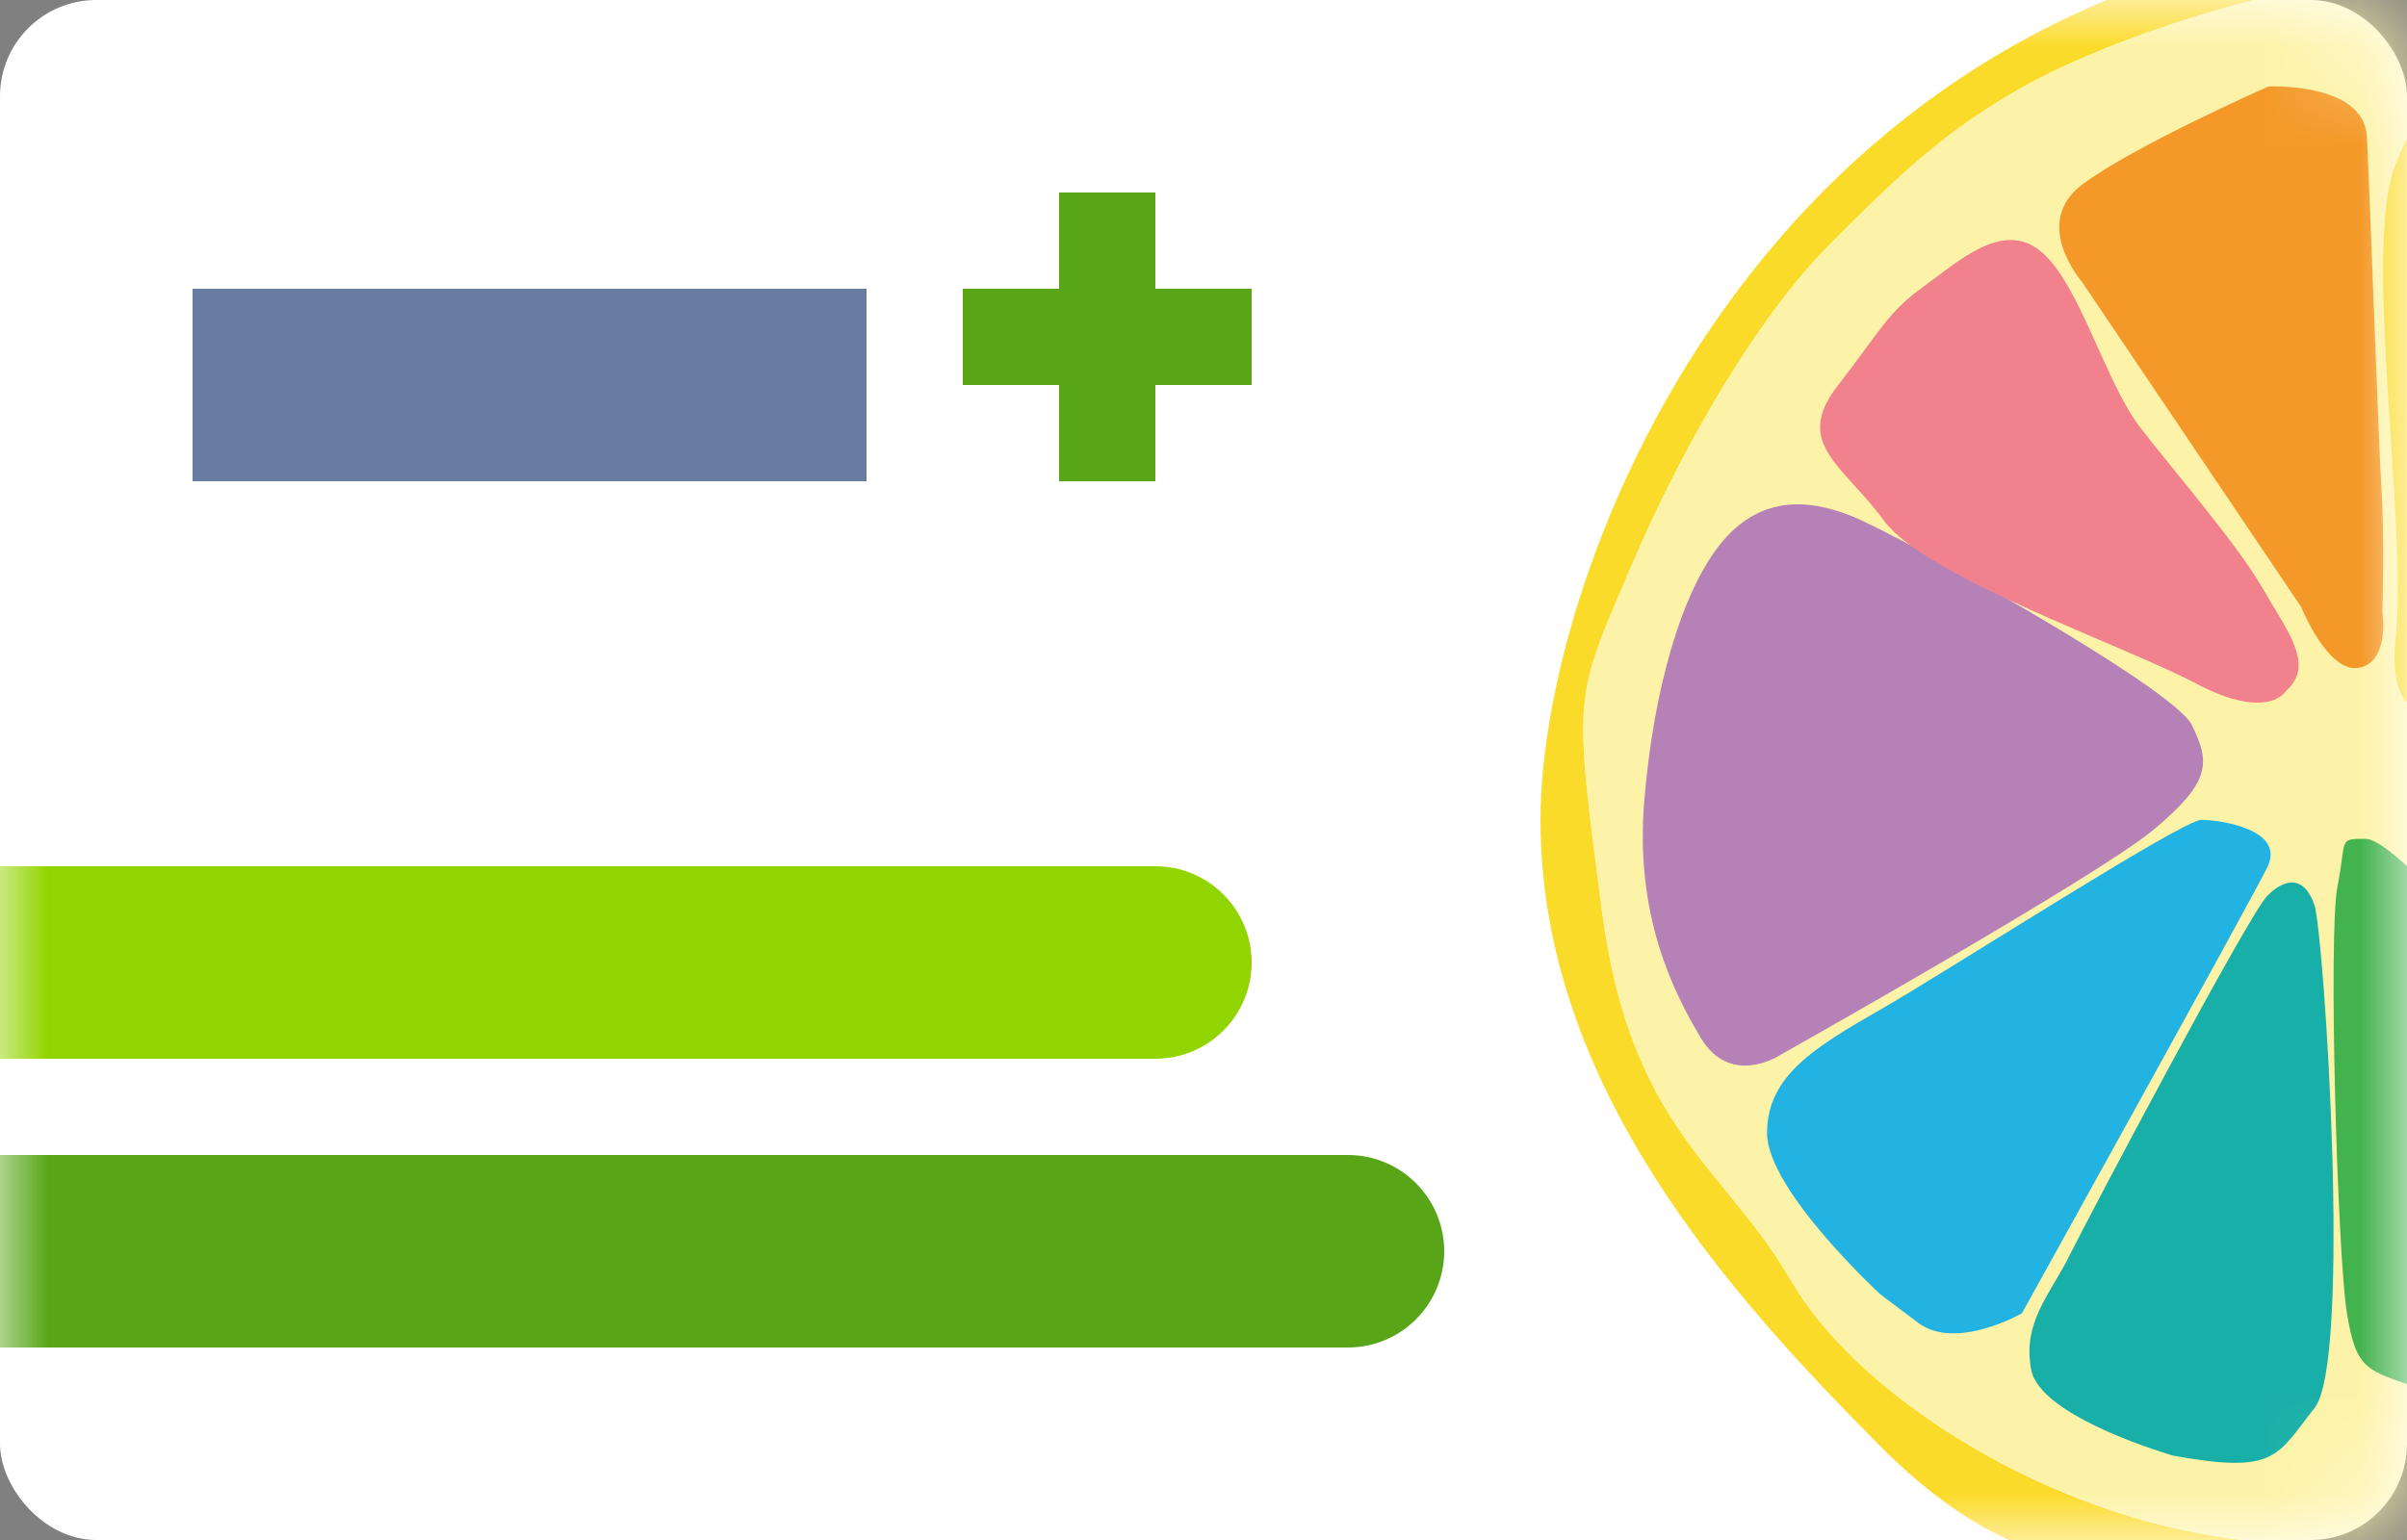
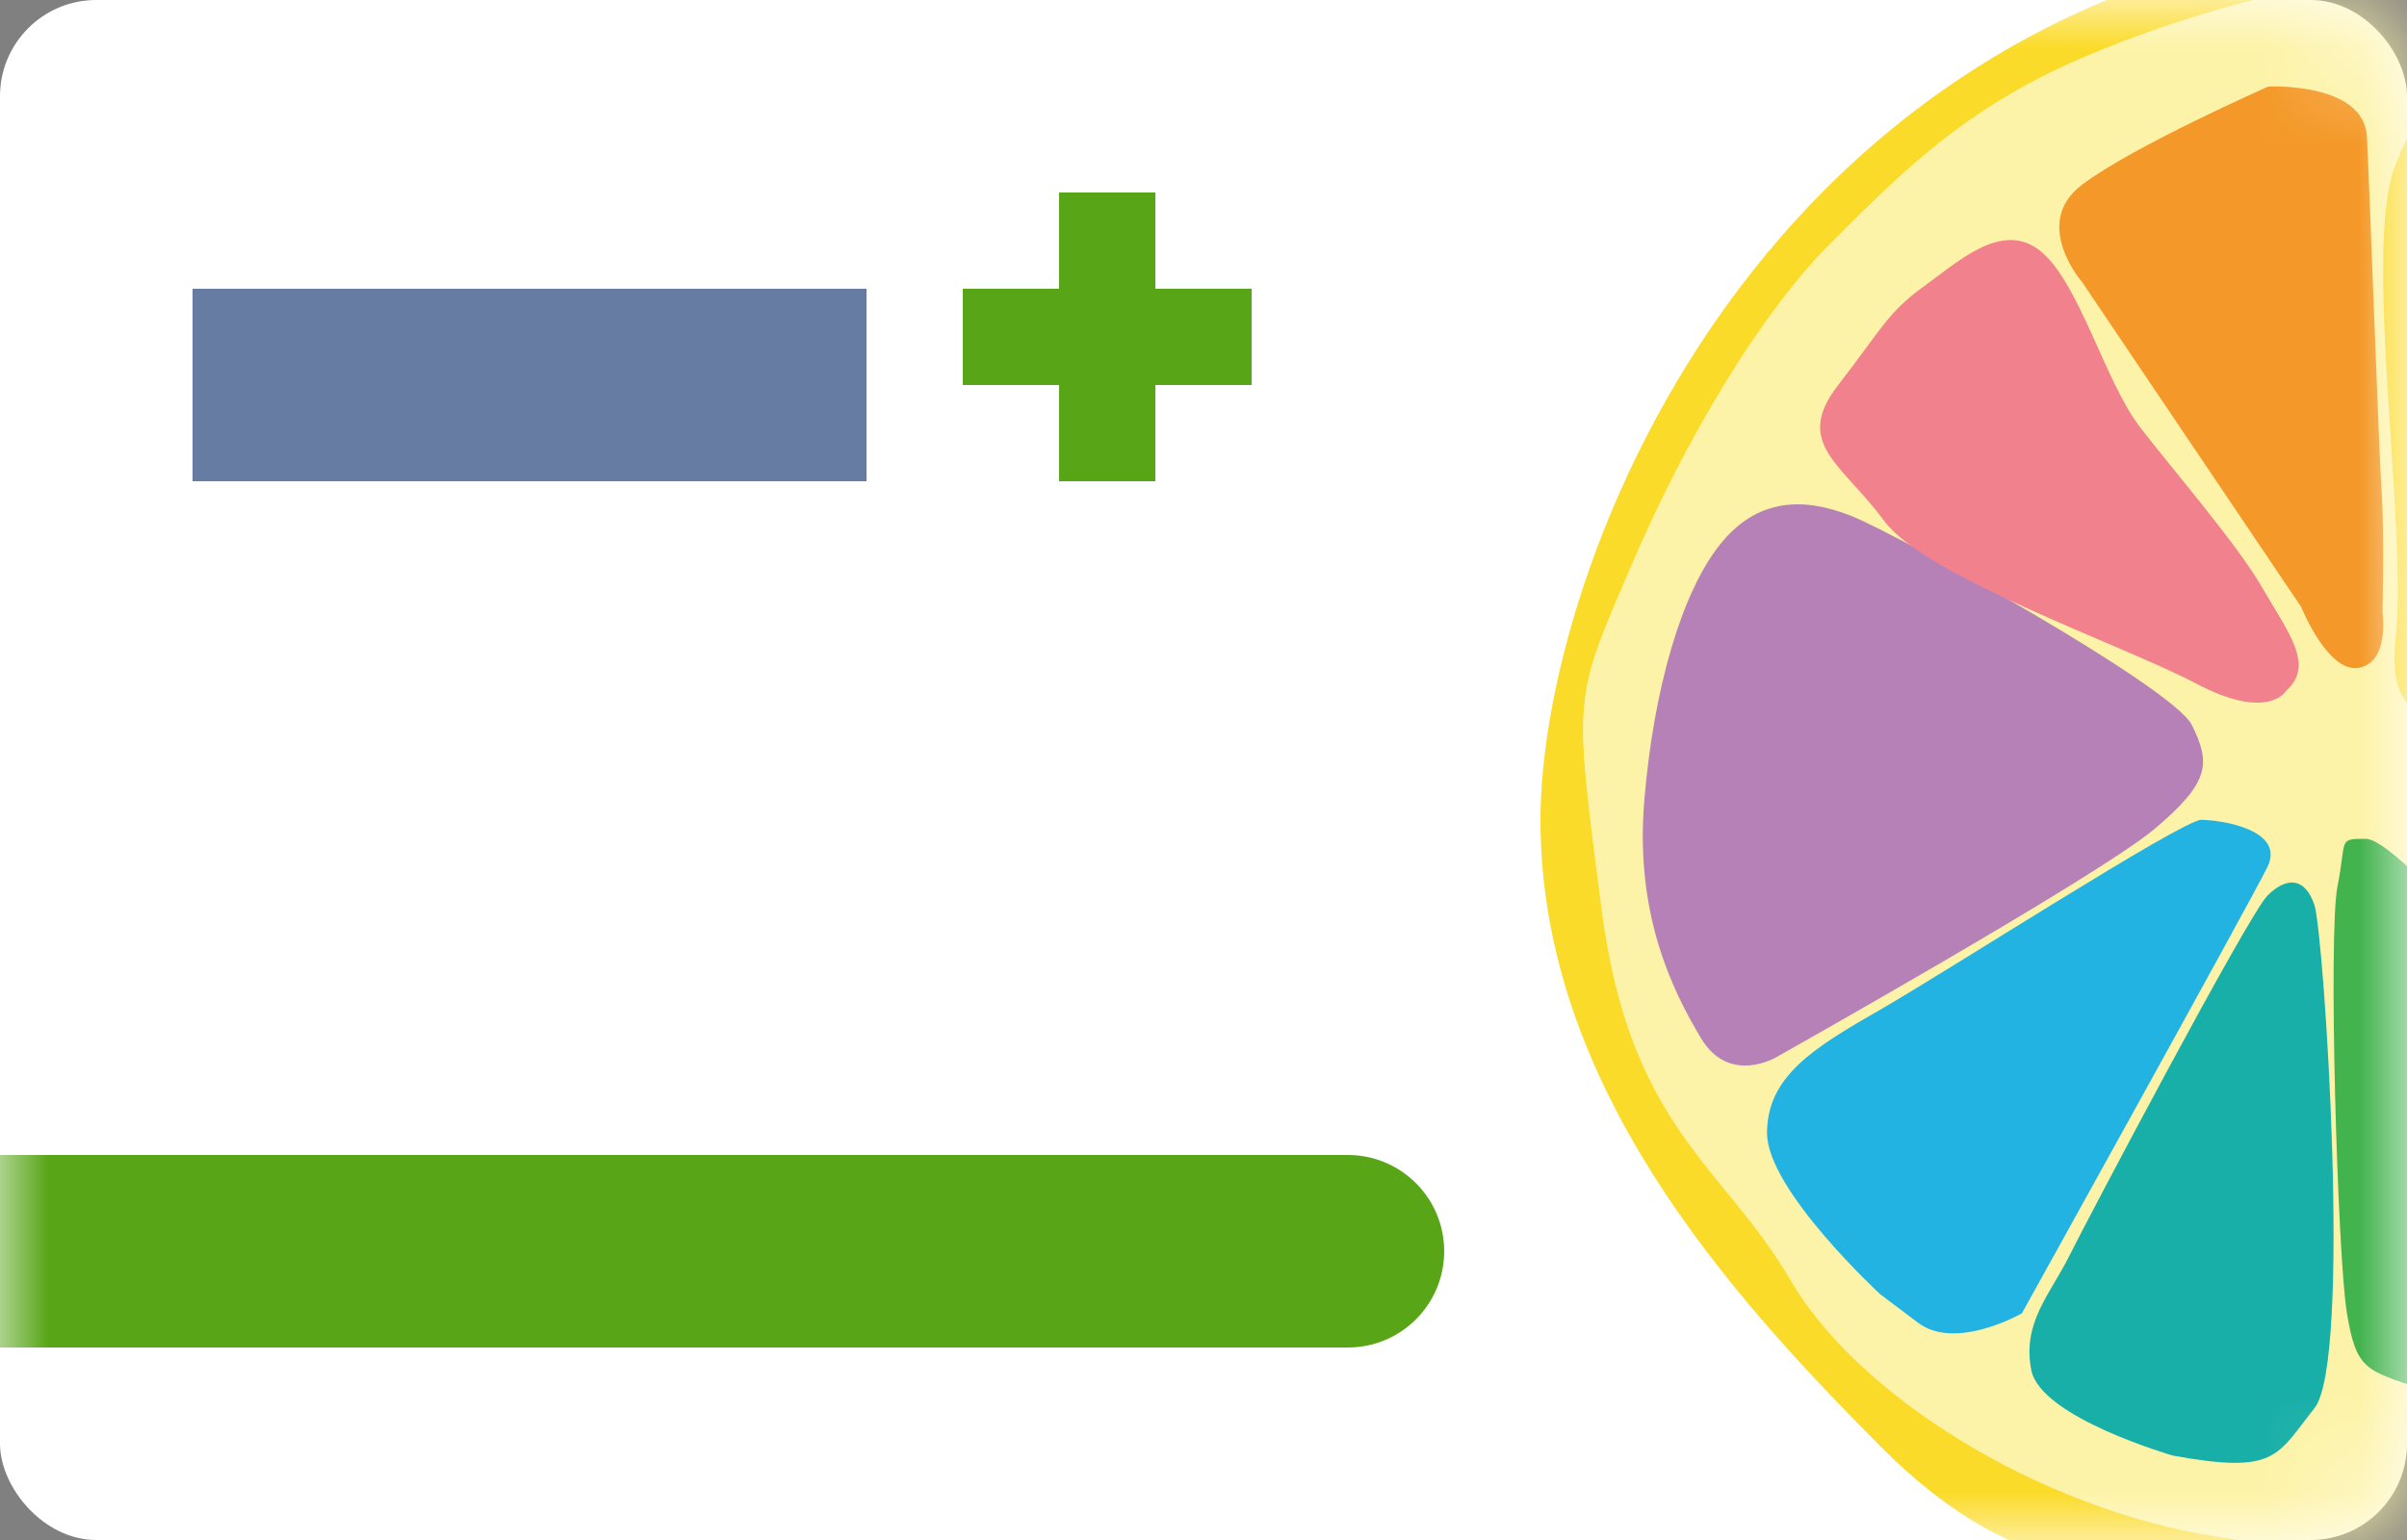
<svg xmlns="http://www.w3.org/2000/svg" width="25" height="16" viewBox="0 0 25 16" fill="none">
  <rect x="0" y="0" width="25" height="16" fill="#808080" stroke="none" />
  <rect width="25" height="16" rx="1" fill="white" />
  <mask id="mask0_3570_18223" style="mask-type:alpha" maskUnits="userSpaceOnUse" x="0" y="0" width="25" height="16">
    <rect width="25" height="16" rx="1" fill="white" />
  </mask>
  <g mask="url(#mask0_3570_18223)">
    <path d="M26 16.701C26 16.701 23.451 16.898 22.765 16.503C22.078 16.109 21.098 16.602 19.529 15.025C17.961 13.447 16 11.278 16 8.518C16 5.758 18.549 -0.847 26 -0.749V16.701Z" fill="#FBDB2A" />
    <path d="M26 16.171V-0.142C25.672 -0.17 25.156 -0.207 24.677 -0.207C23.892 -0.207 22.226 0.286 21.245 0.779C20.265 1.272 19.677 1.864 18.99 2.554C18.304 3.244 17.52 4.525 16.932 5.906C16.343 7.286 16.343 7.187 16.637 9.455C16.932 11.722 17.912 12.117 18.598 13.3C19.285 14.482 21.147 15.666 23.01 15.961C24.334 16.171 25.46 16.182 26 16.171Z" fill="#FDF3A8" />
    <path d="M26 16.171V-0.142C25.672 -0.17 25.156 -0.207 24.677 -0.207C23.892 -0.207 22.226 0.286 21.245 0.779C20.265 1.272 19.677 1.864 18.99 2.554C18.304 3.244 17.52 4.525 16.932 5.906C16.343 7.286 16.343 7.187 16.637 9.455C16.932 11.722 17.912 12.117 18.598 13.3C19.285 14.482 21.147 15.666 23.01 15.961C24.334 16.171 25.46 16.182 26 16.171Z" fill="#FDF3A8" />
    <path d="M18.451 10.983C18.451 10.983 17.961 11.278 17.667 10.786C17.372 10.293 16.98 9.504 17.078 8.321C17.176 7.138 17.471 6.152 17.863 5.659C18.255 5.166 18.745 5.166 19.235 5.363C19.725 5.56 22.568 7.138 22.765 7.532C22.96 7.927 22.96 8.124 22.372 8.617C21.784 9.11 18.451 10.983 18.451 10.983Z" fill="#B681B7" />
    <path d="M19.529 13.447C19.529 13.447 18.353 12.363 18.353 11.772C18.353 11.18 18.843 10.884 19.529 10.49C20.216 10.096 22.667 8.518 22.863 8.518C23.059 8.518 23.745 8.617 23.549 9.011C23.353 9.406 21 13.645 21 13.645C21 13.645 20.314 14.039 19.922 13.743C19.529 13.447 19.529 13.447 19.529 13.447Z" fill="#22B3E2" />
    <path d="M22.569 15.123C22.569 15.123 21.196 14.729 21.098 14.236C21 13.743 21.294 13.447 21.49 13.053C21.686 12.658 23.353 9.504 23.549 9.307C23.745 9.109 23.941 9.109 24.039 9.405C24.137 9.701 24.431 14.137 24.039 14.63C23.647 15.123 23.647 15.32 22.569 15.123Z" fill="#18AFA8" />
    <path d="M26 10.072C25.532 9.515 24.797 8.715 24.572 8.715C24.278 8.715 24.376 8.715 24.278 9.208C24.18 9.701 24.278 13.053 24.376 13.644C24.474 14.236 24.572 14.236 25.16 14.433C25.431 14.524 25.742 14.489 26 14.426V10.072Z" fill="#43B34E" />
    <path d="M23.745 7.176C23.745 7.176 23.564 7.501 22.806 7.1C22.047 6.7 19.997 5.993 19.57 5.412C19.144 4.83 18.622 4.61 19.086 4.009C19.551 3.407 19.608 3.246 19.978 2.978C20.348 2.711 20.804 2.282 21.202 2.616C21.6 2.949 21.866 3.97 22.226 4.437C22.587 4.905 23.241 5.659 23.498 6.108C23.755 6.556 24.049 6.909 23.745 7.176Z" fill="#F1818C" />
    <path d="M24.745 6.365C24.745 6.365 24.823 6.88 24.5 6.938C24.177 6.996 23.902 6.308 23.902 6.308L21.625 2.93C21.625 2.93 21.093 2.32 21.625 1.919C22.156 1.518 23.56 0.899 23.56 0.899C23.56 0.899 24.556 0.851 24.584 1.423C24.613 1.995 24.708 4.676 24.736 5.105C24.766 5.535 24.745 6.365 24.745 6.365Z" fill="#F49929" />
    <path d="M26 6.923V0.847C25.439 0.805 25.191 0.926 24.879 1.715C24.537 2.58 25.007 5.449 24.883 6.622C24.801 7.405 25.15 7.448 25.435 7.362C25.619 7.307 25.778 7.19 25.9 7.041C25.931 7.004 25.965 6.963 26 6.923Z" fill="#FBDB2A" />
    <path d="M0 14H14C14.552 14 15 13.552 15 13V13C15 12.448 14.552 12 14 12H0V14Z" fill="#58A618" />
-     <path d="M0 11H12C12.552 11 13 10.552 13 10V10C13 9.448 12.552 9 12 9H0V11Z" fill="#92D400" />
    <rect x="2" y="3" width="7" height="2" fill="#002664" fill-opacity="0.6" />
    <path fill-rule="evenodd" clip-rule="evenodd" d="M12 2H11V3L10 3V4H11V5H12V4H13V3L12 3V2Z" fill="#58A618" />
  </g>
</svg>